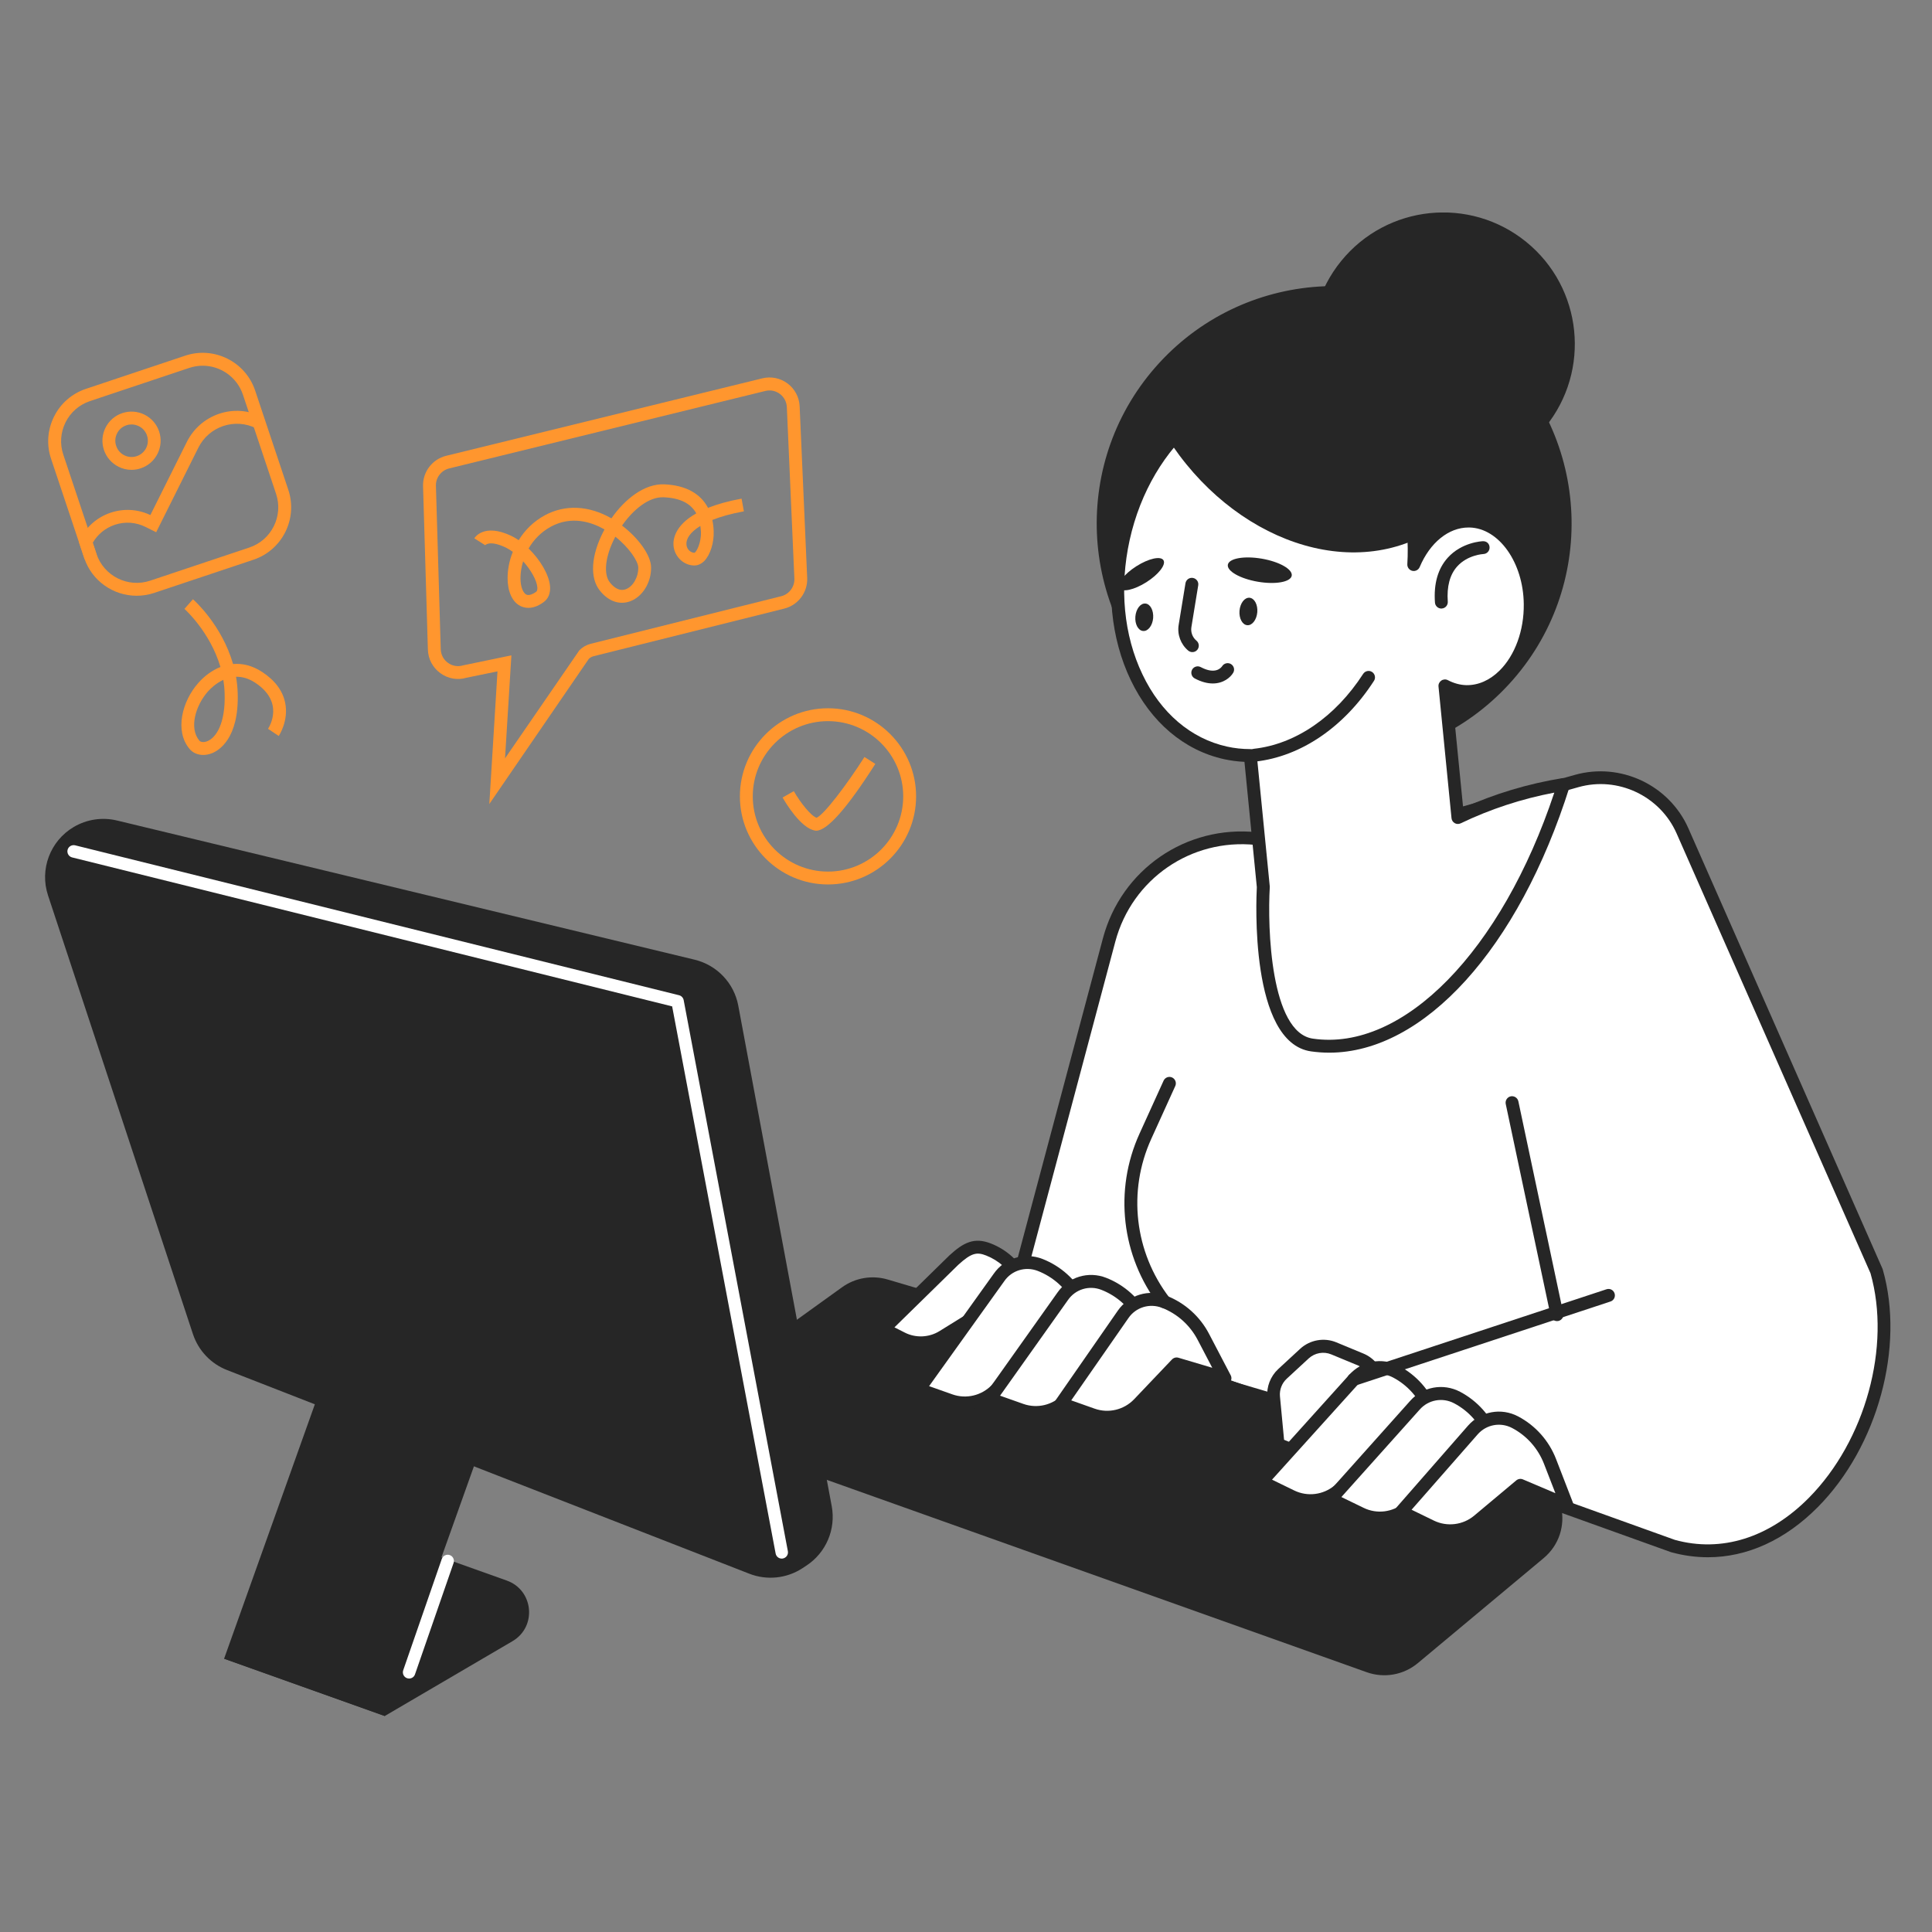
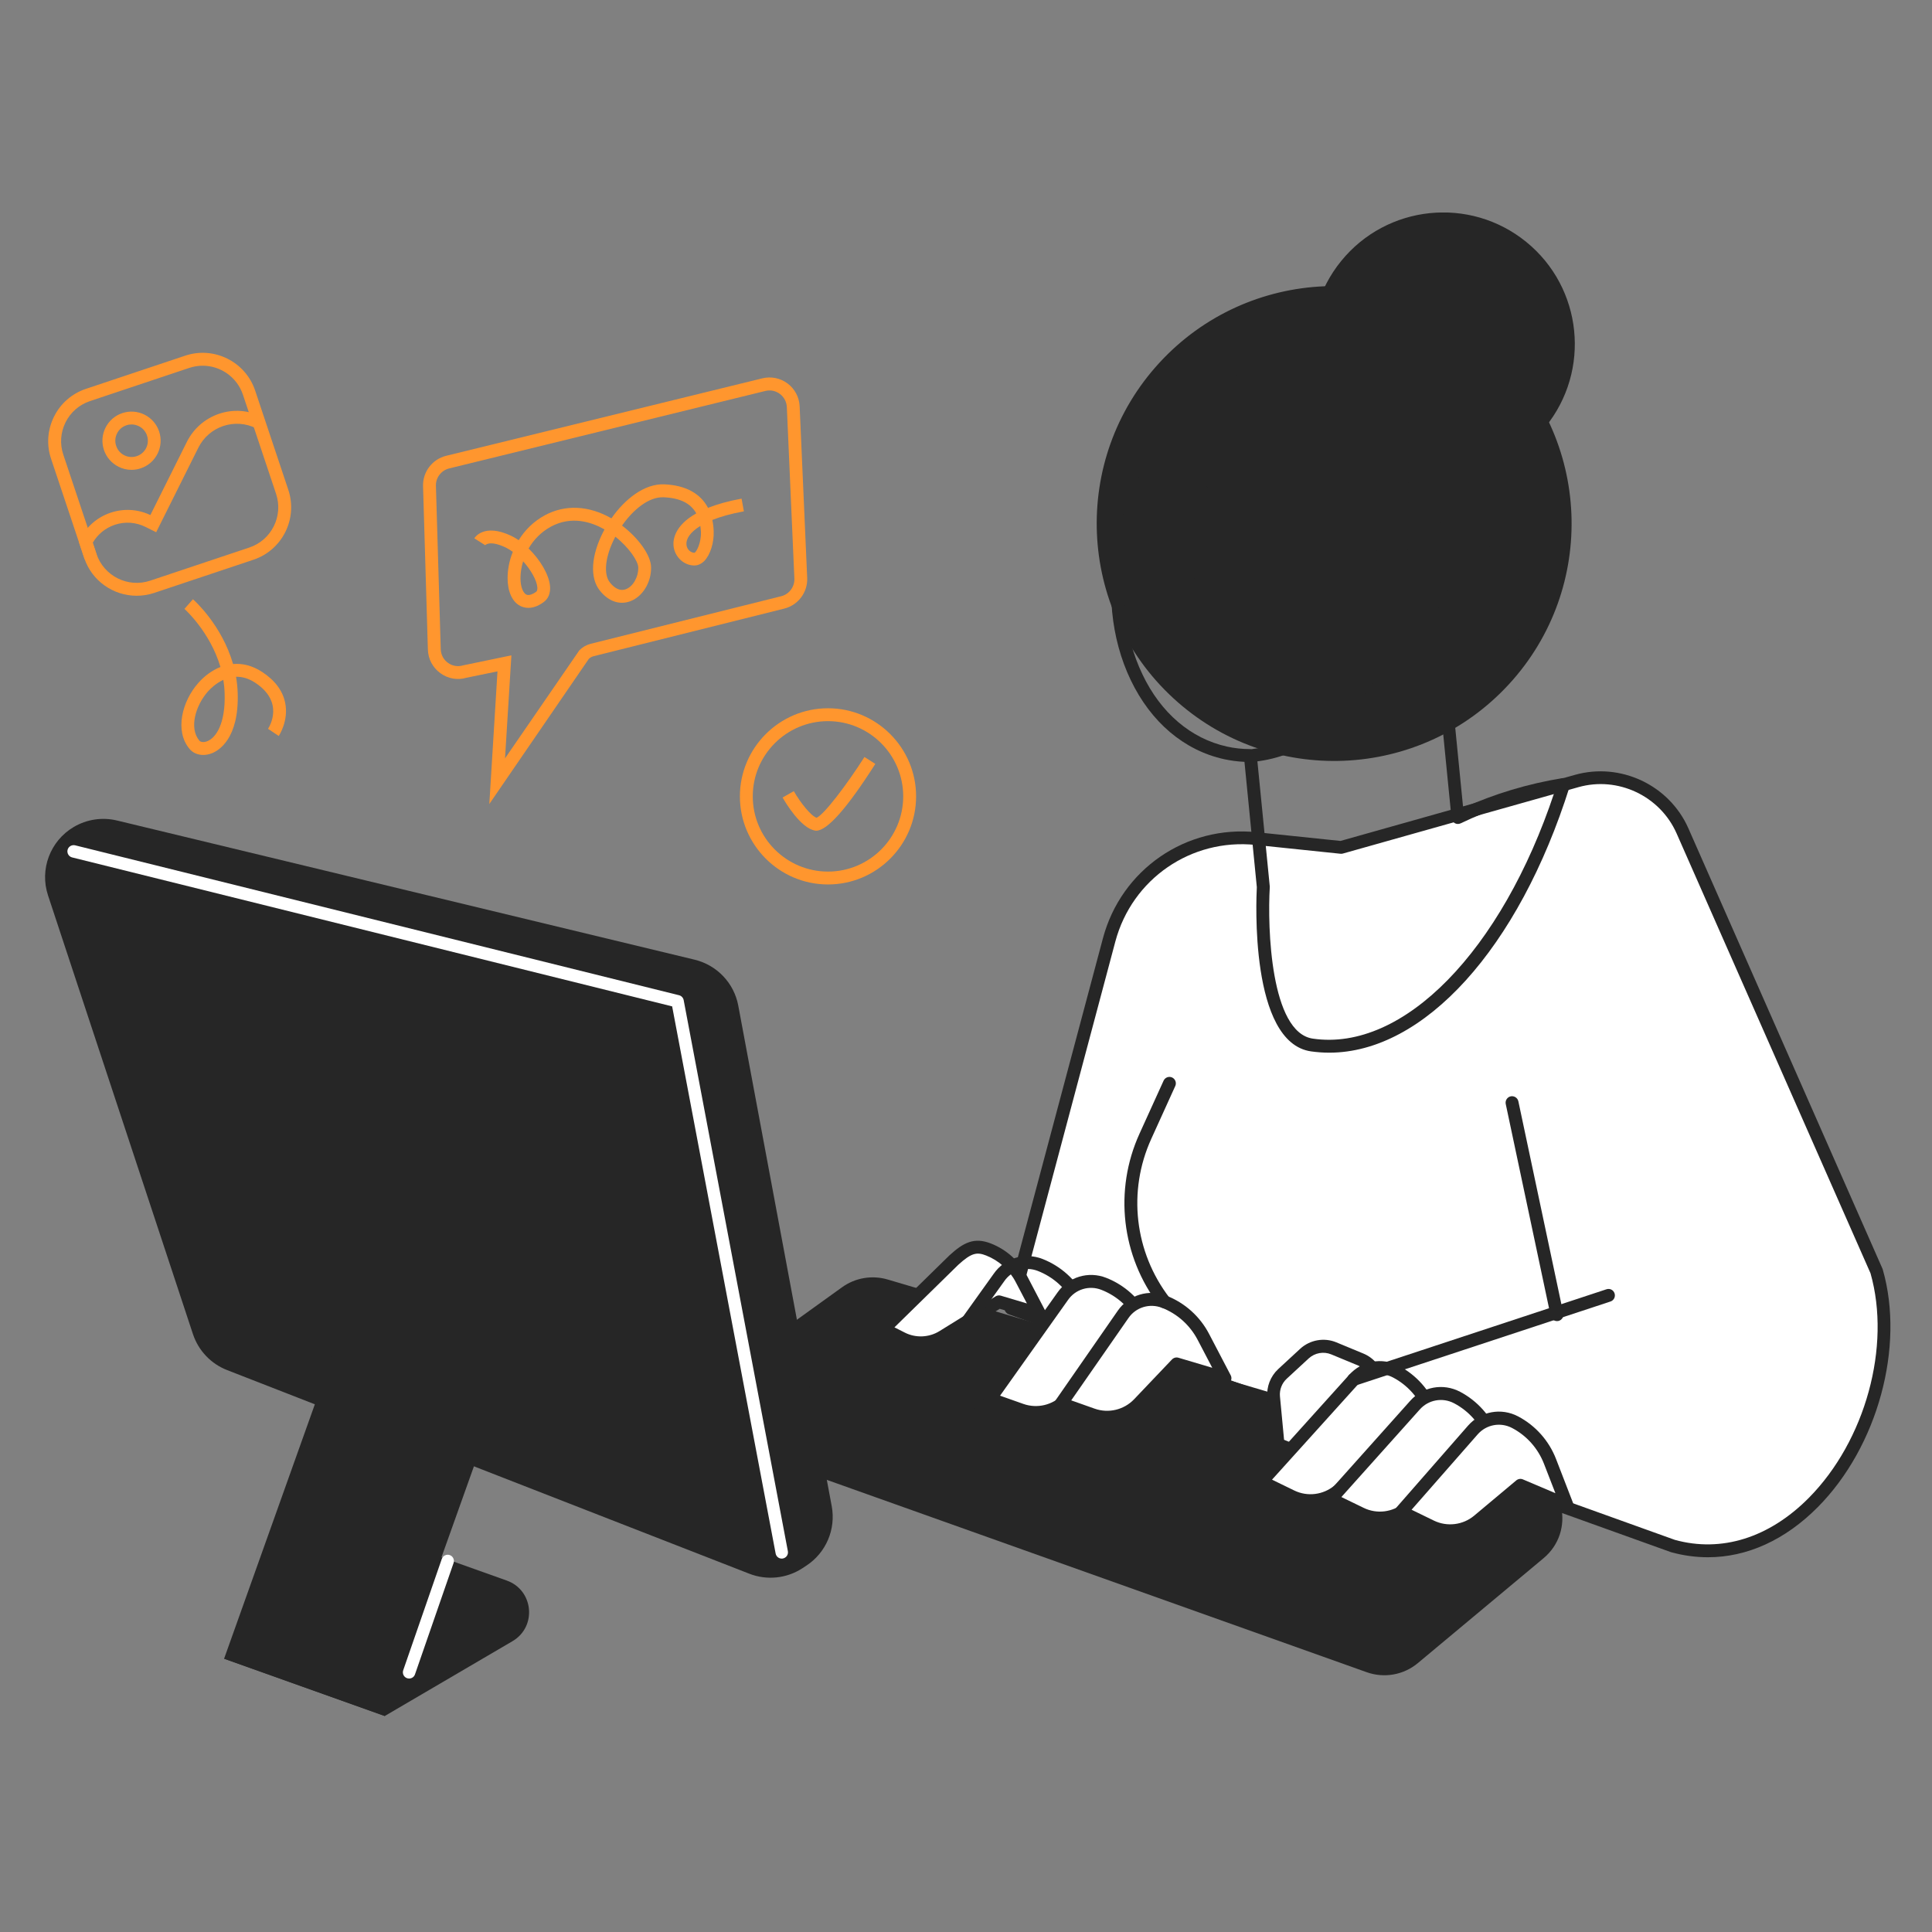
<svg xmlns="http://www.w3.org/2000/svg" width="160" height="160" viewBox="0 0 160 160" fill="none">
  <rect x="0" y="0" width="160" height="160" fill="#808080" stroke="none" />
  <g clip-path="url(#clip0_397_78762)">
    <path d="M111.067 70.176L130.576 64.677C134.117 63.68 137.856 65.44 139.339 68.805L155.408 105.264C158.555 116.213 149.499 131.067 138.523 128.021L83.717 108.336L91.851 77.835C93.296 72.421 98.464 68.859 104.037 69.44L111.067 70.176Z" fill="white" />
    <path d="M141.445 128.965C140.432 128.965 139.408 128.827 138.384 128.544L83.541 108.848C83.28 108.752 83.136 108.475 83.205 108.208L91.339 77.707C92.859 72.005 98.224 68.309 104.091 68.923L111.013 69.643L130.427 64.171C134.203 63.109 138.24 65.013 139.824 68.597L155.893 105.056C155.904 105.077 155.909 105.099 155.92 105.125C157.76 111.531 155.504 119.803 150.555 124.8C147.84 127.541 144.683 128.965 141.445 128.965ZM84.363 108.005L138.704 127.525C142.56 128.592 146.517 127.36 149.803 124.043C154.485 119.312 156.629 111.499 154.907 105.445L138.848 69.019C137.477 65.915 133.984 64.267 130.72 65.189L111.211 70.688C111.147 70.704 111.077 70.715 111.008 70.704L103.984 69.973C98.645 69.419 93.755 72.784 92.368 77.973L84.363 108.005Z" fill="#262626" />
    <path d="M124.96 56.67C132.313 48.678 131.795 36.238 123.803 28.885C115.811 21.531 103.372 22.049 96.018 30.041C88.665 38.033 89.183 50.473 97.174 57.826C105.166 65.18 117.606 64.662 124.96 56.67Z" fill="#262626" />
    <path d="M127.981 35.361C131.775 30.69 131.064 23.827 126.394 20.033C121.723 16.239 114.86 16.95 111.066 21.621C107.272 26.292 107.983 33.154 112.654 36.948C117.325 40.742 124.187 40.031 127.981 35.361Z" fill="#262626" />
-     <path d="M101.499 62.351C102.181 62.501 102.864 62.57 103.547 62.57L104.619 73.46C104.619 73.46 103.877 85.855 108.64 86.543C116.821 87.722 125.2 78.581 129.493 64.965C126.507 65.45 123.552 66.346 120.725 67.706L119.648 56.804C120.197 57.093 120.795 57.263 121.419 57.274C124.341 57.327 126.757 54.053 126.715 50.02C126.672 46.298 124.427 43.221 121.701 43.151C119.733 43.103 117.995 44.565 117.072 46.751C117.504 39.594 113.883 33.338 108.165 32.074C101.643 30.634 94.859 36.25 93.019 44.607C91.184 52.97 94.976 60.911 101.499 62.351Z" fill="white" />
    <path d="M110.085 87.178C109.579 87.178 109.077 87.141 108.571 87.071C103.477 86.335 104.037 74.421 104.085 73.471L103.061 63.093C102.491 63.066 101.925 62.991 101.381 62.874C98.064 62.143 95.312 59.813 93.637 56.309C91.984 52.853 91.579 48.655 92.496 44.501C94.4 35.866 101.472 30.063 108.277 31.562C113.6 32.735 117.323 38.127 117.616 44.757C118.699 43.37 120.171 42.607 121.707 42.623C124.715 42.698 127.195 46.021 127.237 50.021C127.264 52.479 126.395 54.826 124.917 56.298C123.893 57.311 122.667 57.829 121.403 57.813C121.019 57.807 120.635 57.749 120.256 57.637L121.173 66.911C123.776 65.738 126.539 64.906 129.397 64.442C129.584 64.415 129.765 64.479 129.888 64.618C130.011 64.757 130.048 64.949 129.995 65.13C125.765 78.575 117.904 87.178 110.085 87.178ZM101.616 61.829C102.235 61.967 102.885 62.037 103.552 62.037C103.824 62.037 104.053 62.245 104.08 62.517L105.157 73.407C105.157 73.434 105.163 73.466 105.157 73.493C104.96 76.805 105.216 85.509 108.725 86.015C116.213 87.109 124.363 78.751 128.72 65.642C126.016 66.154 123.408 67.013 120.965 68.186C120.805 68.261 120.624 68.255 120.475 68.17C120.325 68.085 120.224 67.93 120.208 67.759L119.131 56.858C119.109 56.661 119.2 56.474 119.365 56.362C119.525 56.25 119.739 56.239 119.909 56.33C120.411 56.591 120.928 56.73 121.44 56.741C122.421 56.757 123.371 56.341 124.187 55.535C125.467 54.266 126.219 52.207 126.192 50.026C126.155 46.591 124.139 43.743 121.701 43.685C121.675 43.685 121.648 43.685 121.616 43.685C119.973 43.685 118.427 44.933 117.573 46.959C117.472 47.199 117.216 47.333 116.96 47.274C116.709 47.215 116.533 46.981 116.549 46.725C116.976 39.722 113.403 33.781 108.064 32.602C101.835 31.231 95.328 36.671 93.552 44.73C92.688 48.661 93.061 52.607 94.613 55.85C96.133 59.045 98.624 61.167 101.616 61.829Z" fill="#262626" />
    <path d="M118.187 44.192C118.059 44.267 117.931 44.341 117.797 44.405C110.395 48.176 100.475 43.728 95.637 34.474C95.584 34.368 95.536 34.267 95.483 34.16C97.765 32.245 100.491 31.088 103.44 30.997C110.293 30.784 116.203 36.368 118.187 44.192Z" fill="#262626" />
    <path d="M103.893 63.072C103.627 63.072 103.392 62.869 103.365 62.597C103.333 62.304 103.547 62.043 103.84 62.011C107.291 61.632 110.587 59.371 112.891 55.808C113.051 55.563 113.381 55.488 113.627 55.648C113.872 55.808 113.947 56.139 113.787 56.384C111.312 60.219 107.728 62.656 103.957 63.072C103.931 63.067 103.915 63.072 103.893 63.072Z" fill="#262626" />
    <path d="M96.352 46.394C96.581 46.757 95.952 47.572 94.944 48.212C93.936 48.852 92.928 49.077 92.699 48.714C92.469 48.351 93.099 47.535 94.107 46.895C95.12 46.25 96.123 46.026 96.352 46.394Z" fill="#262626" />
    <path d="M106.976 47.675C106.885 48.203 105.627 48.427 104.165 48.176C102.704 47.925 101.595 47.296 101.685 46.768C101.776 46.24 103.035 46.016 104.496 46.267C105.952 46.517 107.061 47.147 106.976 47.675Z" fill="#262626" />
    <path d="M98.747 54.005C98.624 54.005 98.507 53.962 98.405 53.882C97.787 53.365 97.483 52.554 97.611 51.759L98.176 48.303C98.224 48.01 98.496 47.813 98.789 47.861C99.083 47.909 99.28 48.181 99.232 48.474L98.667 51.93C98.597 52.362 98.757 52.783 99.088 53.061C99.312 53.247 99.344 53.583 99.157 53.813C99.051 53.941 98.901 54.005 98.747 54.005Z" fill="#262626" />
    <path d="M100.437 56.602C100.011 56.602 99.509 56.485 98.944 56.186C98.683 56.047 98.587 55.727 98.72 55.466C98.859 55.205 99.179 55.109 99.44 55.247C100.661 55.893 101.131 55.295 101.216 55.167C101.371 54.922 101.701 54.847 101.947 54.997C102.192 55.151 102.277 55.466 102.128 55.717C101.904 56.095 101.328 56.602 100.437 56.602Z" fill="#262626" />
    <path d="M119.371 50.399C119.093 50.399 118.859 50.186 118.837 49.903C118.725 48.346 119.077 47.103 119.888 46.197C121.056 44.895 122.741 44.821 122.811 44.821C123.131 44.81 123.355 45.039 123.36 45.333C123.371 45.626 123.141 45.871 122.848 45.882C122.837 45.882 121.531 45.951 120.672 46.917C120.069 47.594 119.808 48.575 119.899 49.823C119.92 50.117 119.701 50.373 119.408 50.394C119.397 50.399 119.381 50.399 119.371 50.399Z" fill="#262626" />
    <path d="M95.499 51.184C95.445 51.813 95.072 52.293 94.667 52.255C94.261 52.224 93.973 51.685 94.027 51.056C94.08 50.426 94.453 49.946 94.859 49.983C95.264 50.016 95.547 50.554 95.499 51.184Z" fill="#262626" />
-     <path d="M104.123 50.704C104.069 51.333 103.696 51.813 103.291 51.776C102.885 51.744 102.597 51.205 102.651 50.576C102.704 49.947 103.077 49.467 103.483 49.504C103.888 49.541 104.176 50.08 104.123 50.704Z" fill="#262626" />
    <path d="M62.304 120.357L113.184 138.485C114.635 139.002 116.245 138.714 117.424 137.728L127.824 129.05C130.491 126.826 129.6 122.528 126.272 121.546L73.509 105.962C72.219 105.584 70.832 105.818 69.739 106.602L61.216 112.736C58.384 114.784 59.008 119.184 62.304 120.357Z" fill="#262626" />
    <path d="M82.731 107.813L86.107 108.816L84.597 105.925C84.016 104.81 83.045 103.941 81.877 103.482C80.832 103.072 80.171 103.29 79.008 104.352L73.179 110.058L74.693 110.832C75.776 111.381 77.061 111.328 78.096 110.688L82.731 107.813Z" fill="white" />
    <path d="M76.256 111.738C75.632 111.738 75.013 111.594 74.443 111.306L72.928 110.533C72.773 110.453 72.667 110.309 72.64 110.138C72.613 109.968 72.672 109.797 72.795 109.674L78.624 103.968C79.787 102.901 80.677 102.437 82.064 102.981C83.355 103.488 84.421 104.442 85.061 105.674L86.571 108.565C86.672 108.757 86.645 108.986 86.507 109.152C86.373 109.317 86.149 109.386 85.941 109.322L82.795 108.389L78.357 111.141C77.728 111.541 76.992 111.738 76.256 111.738ZM74.075 109.925L74.928 110.357C75.835 110.821 76.939 110.773 77.808 110.234L82.448 107.36C82.576 107.28 82.736 107.258 82.88 107.301L85.045 107.946L84.117 106.176C83.595 105.173 82.725 104.394 81.675 103.978C80.901 103.674 80.459 103.744 79.36 104.746L74.075 109.925Z" fill="#262626" />
-     <path d="M87.163 109.899L91.168 111.088L89.376 107.659C88.683 106.336 87.536 105.301 86.144 104.757C84.907 104.272 83.493 104.699 82.736 105.792L76.101 115.061L78.699 115.979C80.043 116.453 81.541 116.096 82.528 115.061L87.163 109.899Z" fill="white" />
    <path d="M79.899 116.72C79.435 116.72 78.971 116.64 78.517 116.48L75.92 115.562C75.76 115.509 75.637 115.381 75.589 115.221C75.541 115.061 75.568 114.885 75.664 114.752L82.299 105.482C83.2 104.186 84.859 103.685 86.336 104.261C87.845 104.853 89.093 105.973 89.845 107.413L91.637 110.842C91.739 111.034 91.712 111.264 91.573 111.429C91.44 111.594 91.216 111.658 91.008 111.6L87.323 110.506L82.912 115.424C82.117 116.266 81.019 116.72 79.899 116.72ZM76.944 114.794L78.875 115.477C80.021 115.882 81.301 115.573 82.139 114.698L86.763 109.541C86.901 109.386 87.115 109.328 87.312 109.386L90.112 110.218L88.901 107.904C88.267 106.693 87.221 105.749 85.947 105.253C84.933 104.858 83.792 105.2 83.173 106.096L76.944 114.794Z" fill="#262626" />
    <path d="M92.432 111.461L96.437 112.65L94.645 109.221C93.952 107.898 92.805 106.864 91.413 106.32C90.176 105.834 88.763 106.261 88.005 107.354L81.973 115.85L84.571 116.768C85.915 117.242 87.413 116.885 88.4 115.85L92.432 111.461Z" fill="white" />
    <path d="M85.776 117.509C85.312 117.509 84.848 117.429 84.395 117.269L81.797 116.352C81.637 116.299 81.515 116.171 81.467 116.011C81.419 115.851 81.445 115.68 81.541 115.541L87.573 107.045C88.475 105.749 90.139 105.243 91.611 105.824C93.12 106.416 94.368 107.536 95.12 108.976L96.912 112.405C97.013 112.597 96.987 112.827 96.848 112.992C96.715 113.157 96.491 113.221 96.283 113.163L92.597 112.069L88.795 116.213C87.995 117.056 86.896 117.509 85.776 117.509ZM82.821 115.584L84.752 116.267C85.899 116.672 87.179 116.363 88.016 115.488L92.037 111.104C92.176 110.955 92.389 110.896 92.581 110.955L95.381 111.787L94.171 109.472C93.536 108.261 92.491 107.317 91.216 106.821C90.203 106.421 89.061 106.768 88.443 107.664L82.821 115.584Z" fill="#262626" />
    <path d="M97.44 112.948L101.445 114.138L99.653 110.708C98.96 109.386 97.813 108.351 96.421 107.807C95.184 107.322 93.771 107.748 93.013 108.842L87.877 116.239L90.475 117.156C91.819 117.631 93.317 117.274 94.304 116.239L97.44 112.948Z" fill="white" />
    <path d="M91.68 117.903C91.216 117.903 90.752 117.823 90.299 117.663L87.701 116.746C87.547 116.692 87.424 116.564 87.371 116.404C87.317 116.244 87.344 116.074 87.44 115.935L92.576 108.538C93.483 107.236 95.141 106.73 96.619 107.311C98.128 107.903 99.376 109.023 100.128 110.463L101.92 113.892C102.021 114.084 101.995 114.314 101.856 114.479C101.723 114.644 101.499 114.714 101.291 114.65L97.595 113.551L94.683 116.607C93.893 117.45 92.8 117.903 91.68 117.903ZM88.715 115.972L90.656 116.66C91.803 117.066 93.083 116.756 93.92 115.882L97.056 112.586C97.195 112.442 97.403 112.383 97.595 112.442L100.395 113.274L99.184 110.959C98.549 109.748 97.504 108.804 96.229 108.308C95.216 107.914 94.075 108.255 93.456 109.151L88.715 115.972Z" fill="#262626" />
    <path d="M114.507 116.261L114.059 114.224C113.899 113.493 113.392 112.885 112.699 112.597L110.459 111.669C109.632 111.328 108.683 111.493 108.027 112.101L106.203 113.786C105.68 114.272 105.408 114.97 105.472 115.68L105.829 119.61L108.773 120.832C109.52 121.141 110.379 121.034 111.024 120.549L113.632 118.592C114.363 118.042 114.699 117.136 114.507 116.261Z" fill="white" />
    <path d="M109.659 121.531C109.291 121.531 108.928 121.461 108.581 121.317L105.637 120.096C105.456 120.021 105.328 119.851 105.312 119.653L104.955 115.723C104.875 114.853 105.211 113.984 105.851 113.387L107.675 111.701C108.48 110.96 109.659 110.747 110.672 111.168L112.912 112.096C113.765 112.448 114.389 113.2 114.587 114.101L115.035 116.139C115.269 117.216 114.853 118.341 113.968 119.003L111.36 120.96C110.859 121.339 110.261 121.531 109.659 121.531ZM106.341 119.237L108.987 120.336C109.557 120.571 110.219 120.491 110.715 120.117L113.323 118.16C113.872 117.749 114.133 117.051 113.984 116.379L113.536 114.341C113.413 113.781 113.024 113.312 112.491 113.093L110.251 112.165C109.621 111.904 108.891 112.032 108.384 112.496L106.56 114.181C106.16 114.549 105.952 115.093 106 115.632L106.341 119.237Z" fill="#262626" />
    <path d="M116.037 118.816L119.888 120.448L118.491 116.837C117.952 115.445 116.928 114.288 115.605 113.589C114.427 112.965 112.981 113.237 112.101 114.235L104.469 122.704L106.949 123.909C108.235 124.533 109.76 124.347 110.853 123.429L116.037 118.816Z" fill="white" />
    <path d="M108.528 124.811C107.909 124.811 107.296 124.672 106.72 124.395L104.24 123.19C104.091 123.115 103.984 122.976 103.952 122.811C103.92 122.646 103.968 122.475 104.08 122.352L111.712 113.883C112.752 112.694 114.459 112.379 115.861 113.12C117.296 113.878 118.411 115.131 118.997 116.646L120.395 120.256C120.469 120.459 120.421 120.683 120.267 120.832C120.112 120.982 119.883 121.024 119.685 120.939L116.149 119.44L111.216 123.83C110.443 124.475 109.488 124.811 108.528 124.811ZM105.344 122.539L107.184 123.435C108.277 123.968 109.584 123.803 110.517 123.024L115.691 118.422C115.845 118.283 116.064 118.251 116.256 118.331L118.944 119.472L118 117.04C117.504 115.766 116.571 114.71 115.36 114.075C114.4 113.568 113.227 113.782 112.507 114.603L105.344 122.539Z" fill="#262626" />
    <path d="M121.104 120.965L124.955 122.597L123.557 118.987C123.019 117.595 121.995 116.437 120.672 115.739C119.493 115.115 118.048 115.387 117.168 116.384L110.224 124.149L112.704 125.355C113.989 125.979 115.515 125.792 116.608 124.875L121.104 120.965Z" fill="white" />
    <path d="M114.277 126.25C113.659 126.25 113.04 126.112 112.469 125.834L109.989 124.629C109.84 124.554 109.733 124.416 109.701 124.25C109.669 124.085 109.717 123.914 109.829 123.792L116.773 116.026C117.813 114.837 119.52 114.522 120.923 115.264C122.357 116.021 123.472 117.274 124.059 118.789L125.456 122.4C125.531 122.602 125.483 122.826 125.328 122.976C125.173 123.125 124.944 123.168 124.747 123.082L121.205 121.578L116.96 125.269C116.192 125.92 115.237 126.25 114.277 126.25ZM111.088 123.978L112.933 124.874C114.027 125.408 115.333 125.242 116.267 124.464L120.757 120.56C120.912 120.426 121.125 120.394 121.317 120.469L124.005 121.61L123.061 119.178C122.565 117.904 121.632 116.848 120.421 116.213C119.461 115.706 118.288 115.92 117.568 116.741L111.088 123.978Z" fill="#262626" />
    <path d="M125.915 123.003L129.765 124.635L128.368 121.024C127.829 119.632 126.805 118.475 125.483 117.776C124.304 117.152 122.859 117.424 121.979 118.421L116.048 125.2L118.528 126.405C119.813 127.029 121.339 126.843 122.432 125.925L125.915 123.003Z" fill="white" />
    <path d="M120.101 127.302C119.483 127.302 118.864 127.163 118.288 126.886L115.808 125.68C115.659 125.606 115.552 125.467 115.52 125.307C115.488 125.142 115.531 124.976 115.643 124.848L121.573 118.07C122.619 116.875 124.325 116.56 125.728 117.302C127.163 118.059 128.277 119.312 128.864 120.827L130.261 124.438C130.336 124.64 130.288 124.864 130.133 125.014C129.979 125.163 129.749 125.206 129.552 125.12L126.005 123.616L122.768 126.331C122.011 126.971 121.061 127.302 120.101 127.302ZM116.901 125.03L118.752 125.931C119.845 126.459 121.152 126.299 122.085 125.52L125.573 122.598C125.728 122.47 125.941 122.438 126.123 122.518L128.811 123.659L127.867 121.227C127.371 119.952 126.437 118.896 125.227 118.262C124.267 117.755 123.093 117.968 122.373 118.79L116.901 125.03Z" fill="#262626" />
-     <path d="M125.221 91.316L128.944 108.874L125.221 91.316Z" fill="white" />
    <path d="M128.944 109.408C128.699 109.408 128.475 109.237 128.421 108.986L124.699 91.429C124.64 91.141 124.821 90.858 125.109 90.794C125.397 90.736 125.68 90.917 125.744 91.205L129.467 108.762C129.525 109.05 129.344 109.333 129.056 109.397C129.019 109.402 128.981 109.408 128.944 109.408Z" fill="#262626" />
    <path d="M133.2 107.279L112.096 114.239L133.2 107.279Z" fill="white" />
    <path d="M112.101 114.773C111.877 114.773 111.669 114.629 111.595 114.405C111.504 114.127 111.653 113.823 111.936 113.733L133.04 106.773C133.323 106.677 133.621 106.831 133.712 107.114C133.803 107.391 133.653 107.695 133.371 107.786L112.267 114.746C112.213 114.762 112.155 114.773 112.101 114.773Z" fill="#262626" />
    <path d="M6.101 68.49C4.149 69.647 3.264 72.005 3.979 74.159L15.979 110.485C16.432 111.85 17.467 112.943 18.811 113.466L62.059 130.33C63.509 130.895 65.147 130.725 66.448 129.877L66.773 129.663C68.405 128.597 69.237 126.655 68.88 124.735L61.141 83.285C60.795 81.413 59.376 79.925 57.525 79.477L9.691 67.951C8.469 67.658 7.184 67.85 6.101 68.49Z" fill="#262626" />
    <path d="M42.438 112.493L29.126 107.744L18.558 137.368L31.871 142.116L42.438 112.493Z" fill="#262626" />
    <path d="M31.867 142.111L18.56 137.365L33.163 128.81C33.872 128.394 34.731 128.314 35.504 128.591L41.968 130.895C44.197 131.69 44.48 134.725 42.437 135.919L31.867 142.111Z" fill="#262626" />
    <path d="M33.883 139.008C33.824 139.008 33.771 138.997 33.712 138.981C33.44 138.891 33.301 138.592 33.392 138.325L36.587 129.104C36.683 128.837 36.976 128.693 37.243 128.784C37.515 128.875 37.653 129.173 37.563 129.44L34.368 138.661C34.299 138.875 34.096 139.008 33.883 139.008Z" fill="white" />
    <path d="M64.741 129.077C64.496 129.077 64.283 128.906 64.235 128.656L55.664 83.344L5.973 71.008C5.696 70.938 5.531 70.661 5.595 70.384C5.664 70.106 5.947 69.941 6.219 70.005L56.235 82.421C56.432 82.469 56.581 82.629 56.619 82.826L65.248 128.464C65.301 128.746 65.115 129.013 64.837 129.066C64.805 129.077 64.773 129.077 64.741 129.077Z" fill="white" />
    <path d="M10.891 38.911C10.523 38.911 10.155 38.826 9.819 38.655C9.243 38.367 8.811 37.871 8.608 37.263C8.405 36.65 8.448 35.999 8.736 35.423C9.024 34.847 9.52 34.415 10.128 34.212C10.741 34.01 11.392 34.053 11.968 34.34C12.544 34.629 12.976 35.124 13.179 35.733C13.6 36.996 12.917 38.362 11.659 38.783C11.408 38.868 11.147 38.911 10.891 38.911ZM10.896 35.151C10.752 35.151 10.608 35.172 10.469 35.221C10.128 35.333 9.851 35.572 9.691 35.898C9.531 36.218 9.504 36.586 9.621 36.927C9.733 37.269 9.973 37.546 10.299 37.706C10.619 37.866 10.987 37.892 11.328 37.775C12.032 37.541 12.411 36.778 12.176 36.074C12.064 35.733 11.824 35.455 11.499 35.295C11.301 35.199 11.099 35.151 10.896 35.151Z" fill="#FF962E" />
    <path d="M7.013 46.324L6.528 44.868L6.624 44.671C7.152 43.615 8.053 42.831 9.168 42.458C10.256 42.095 11.419 42.164 12.453 42.655L15.477 36.591C16.032 35.487 16.981 34.66 18.149 34.266C19.323 33.871 20.576 33.962 21.685 34.516L21.211 35.471C20.357 35.044 19.392 34.98 18.491 35.279C17.589 35.583 16.859 36.218 16.432 37.066L12.933 44.079L12.059 43.642C11.259 43.242 10.352 43.178 9.509 43.46C8.731 43.722 8.091 44.244 7.68 44.948L8.021 45.978L7.013 46.324Z" fill="#FF962E" />
    <path d="M11.317 49.338C9.403 49.338 7.611 48.127 6.976 46.212L4.229 37.994C3.84 36.837 3.931 35.594 4.475 34.501C5.019 33.407 5.957 32.591 7.12 32.202L15.339 29.455C17.728 28.655 20.331 29.951 21.131 32.346L23.877 40.565C24.677 42.959 23.381 45.556 20.987 46.356L12.768 49.103C12.288 49.263 11.797 49.338 11.317 49.338ZM16.784 30.287C16.416 30.287 16.043 30.346 15.675 30.468L7.456 33.215C6.565 33.514 5.845 34.138 5.429 34.975C5.013 35.812 4.944 36.767 5.243 37.653L7.989 45.871C8.603 47.706 10.597 48.703 12.432 48.09L20.651 45.343C22.485 44.73 23.477 42.735 22.864 40.901L20.117 32.682C19.621 31.215 18.251 30.287 16.784 30.287Z" fill="#FF962E" />
    <path d="M16.832 62.522C16.384 62.522 15.973 62.351 15.701 62.026C14.443 60.538 15.077 58.074 16.427 56.554C16.912 56.005 17.541 55.519 18.256 55.237C17.397 52.325 15.301 50.447 15.275 50.426L15.979 49.626C16.096 49.727 18.373 51.765 19.301 54.991C20.064 54.927 20.88 55.103 21.717 55.653C22.773 56.346 23.413 57.205 23.616 58.197C23.92 59.679 23.12 60.901 23.083 60.949L22.197 60.357C22.341 60.133 23.552 58.127 21.131 56.538C20.565 56.165 20.032 56.037 19.547 56.047C19.621 56.479 19.669 56.922 19.685 57.386C19.808 61.21 18.075 62.181 17.541 62.383C17.296 62.479 17.056 62.522 16.832 62.522ZM18.496 56.303C17.877 56.586 17.424 57.039 17.221 57.263C16.197 58.421 15.637 60.303 16.512 61.338C16.603 61.445 16.843 61.509 17.147 61.391C17.904 61.103 18.683 59.903 18.603 57.423C18.592 57.039 18.555 56.661 18.496 56.303Z" fill="#FF962E" />
    <path d="M40.523 66.586L41.2 55.6L38.608 56.133C37.904 56.346 37.104 56.213 36.469 55.749C35.835 55.29 35.456 54.576 35.435 53.786L35.035 40.25C35.003 39.077 35.808 38.026 36.944 37.749L63.131 31.333C63.861 31.152 64.629 31.312 65.227 31.76C65.824 32.208 66.192 32.901 66.224 33.653L66.848 47.861C66.901 49.045 66.101 50.112 64.955 50.4L49.173 54.341C49.019 54.378 48.88 54.453 48.763 54.565L40.523 66.586ZM42.352 54.272L41.824 62.805L47.979 53.856C48.235 53.594 48.56 53.408 48.917 53.317L64.699 49.376C65.36 49.21 65.813 48.597 65.787 47.92L65.163 33.712C65.141 33.28 64.933 32.885 64.587 32.624C64.24 32.362 63.803 32.272 63.381 32.378L37.195 38.794C36.544 38.954 36.08 39.557 36.101 40.229L36.501 53.765C36.512 54.218 36.731 54.629 37.093 54.89C37.456 55.157 37.915 55.232 38.347 55.104L42.352 54.272Z" fill="#FF962E" />
    <path d="M43.755 50.341C43.483 50.341 43.259 50.266 43.083 50.181C42.427 49.839 42.043 49.007 42.037 47.898C42.032 47.215 42.171 46.447 42.469 45.701C42.277 45.562 42.08 45.439 41.883 45.343C40.549 44.709 40.187 45.146 40.181 45.151L39.28 44.581C39.312 44.527 40.069 43.301 42.341 44.378C42.549 44.474 42.752 44.597 42.955 44.735C43.456 43.919 44.176 43.183 45.136 42.666C46.816 41.765 48.768 41.861 50.635 42.927C51.733 41.349 53.365 40.037 55.019 40.111C56.773 40.186 58.005 40.863 58.635 42.058C59.365 41.77 60.277 41.503 61.413 41.295L61.605 42.346C60.533 42.543 59.669 42.789 58.992 43.061C59.056 43.354 59.093 43.663 59.104 43.994C59.141 44.938 58.821 45.946 58.331 46.453C58.016 46.773 57.675 46.837 57.488 46.831C56.608 46.821 55.856 46.095 55.776 45.178C55.739 44.725 55.84 43.535 57.664 42.517C57.2 41.679 56.309 41.237 54.965 41.183C53.723 41.125 52.416 42.234 51.515 43.525C52.88 44.565 53.899 45.978 53.92 46.965C53.947 48.234 53.211 49.429 52.171 49.802C51.285 50.117 50.373 49.791 49.669 48.901C48.837 47.845 48.944 46.031 49.957 44.047C49.989 43.978 50.027 43.914 50.064 43.845C48.965 43.221 47.333 42.698 45.632 43.61C44.805 44.058 44.192 44.709 43.776 45.423C44.731 46.351 45.472 47.589 45.552 48.549C45.6 49.13 45.403 49.605 44.997 49.882C44.517 50.229 44.101 50.341 43.755 50.341ZM43.323 46.485C43.173 46.97 43.104 47.45 43.104 47.893C43.109 48.655 43.344 49.114 43.579 49.237C43.829 49.365 44.203 49.151 44.4 49.013C44.48 48.954 44.512 48.831 44.501 48.639C44.453 48.069 43.979 47.21 43.323 46.485ZM50.96 44.447C50.944 44.479 50.928 44.506 50.912 44.538C50.117 46.09 49.957 47.546 50.512 48.239C50.8 48.607 51.264 48.997 51.819 48.799C52.421 48.586 52.875 47.791 52.859 46.991C52.848 46.49 52.117 45.359 50.96 44.447ZM58 43.557C57.136 44.085 56.805 44.645 56.848 45.103C56.88 45.514 57.216 45.775 57.509 45.781C57.669 45.727 58.08 44.975 58.048 44.053C58.037 43.871 58.021 43.711 58 43.557Z" fill="#FF962E" />
    <path d="M68.571 73.247C64.549 73.247 61.275 69.973 61.275 65.951C61.275 61.93 64.549 58.655 68.571 58.655C72.592 58.655 75.867 61.93 75.867 65.951C75.867 69.973 72.592 73.247 68.571 73.247ZM68.571 59.722C65.136 59.722 62.341 62.517 62.341 65.951C62.341 69.386 65.136 72.181 68.571 72.181C72.005 72.181 74.8 69.386 74.8 65.951C74.8 62.517 72.005 59.722 68.571 59.722Z" fill="#FF962E" />
    <path d="M67.595 68.794C67.557 68.794 67.525 68.794 67.493 68.783C66.315 68.586 65.051 66.468 64.811 66.047L65.739 65.519C66.299 66.495 67.173 67.583 67.627 67.722C68.229 67.487 70.144 64.964 71.589 62.692L72.491 63.263C70.149 66.938 68.507 68.794 67.595 68.794Z" fill="#FF962E" />
    <path d="M96.843 89.722L94.853 94.1C92.805 98.607 93.408 103.882 96.421 107.807L96.843 89.722Z" fill="white" />
    <path d="M96.427 108.341C96.267 108.341 96.107 108.271 96.005 108.133C92.864 104.037 92.235 98.575 94.373 93.877L96.363 89.498C96.485 89.231 96.8 89.109 97.067 89.231C97.333 89.354 97.451 89.669 97.333 89.935L95.344 94.314C93.371 98.65 93.952 103.695 96.853 107.477C97.035 107.711 96.987 108.047 96.757 108.223C96.651 108.309 96.539 108.341 96.427 108.341Z" fill="#262626" />
  </g>
  <defs>
    <clipPath id="clip0_397_78762">
      <rect width="152.827" height="124.512" fill="white" transform="translate(3.733 17.6)" />
    </clipPath>
  </defs>
</svg>